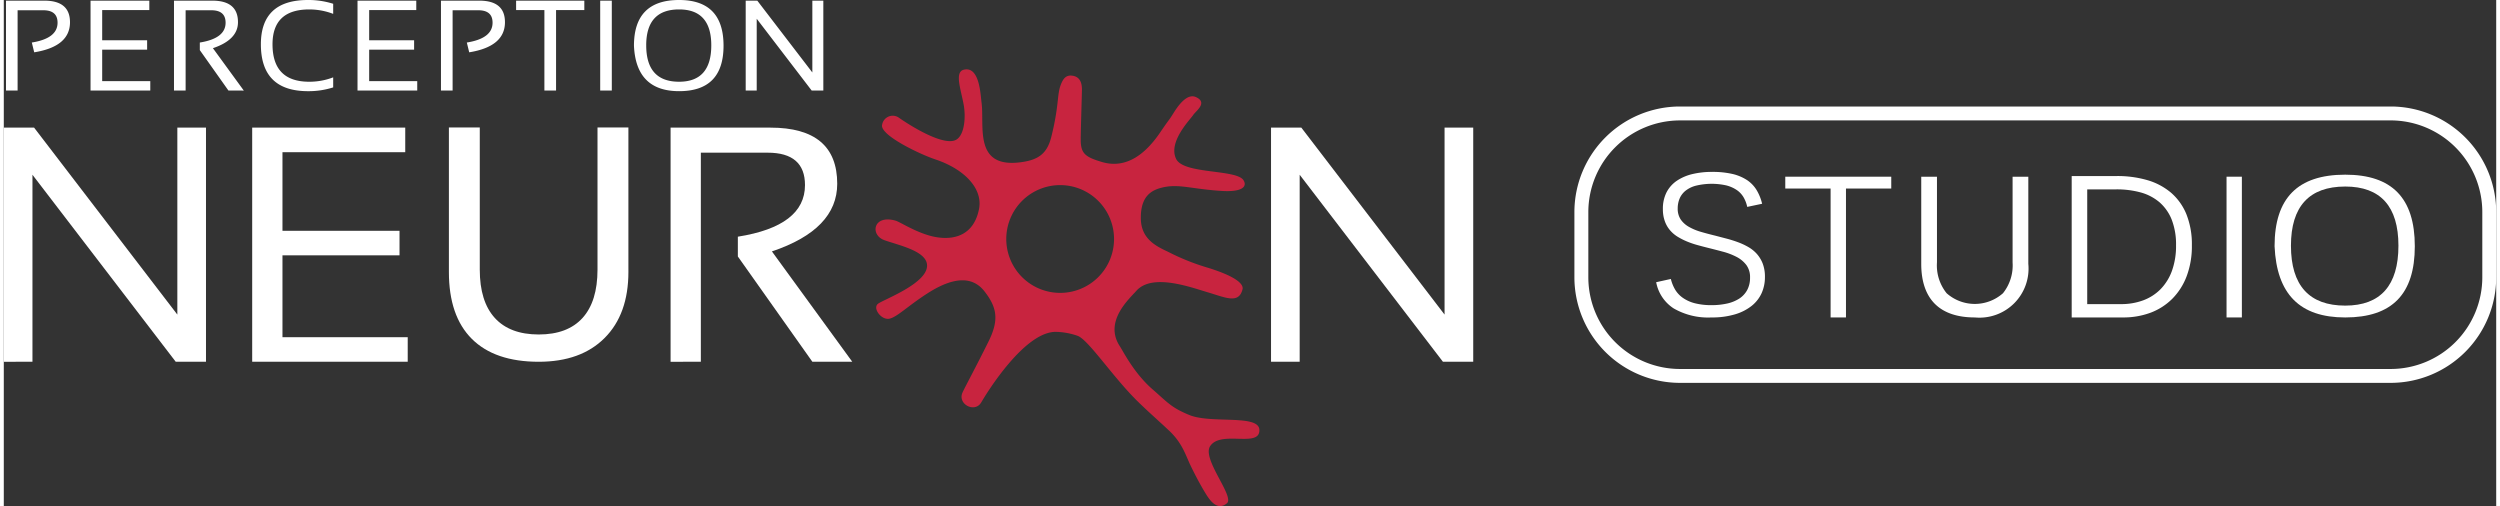
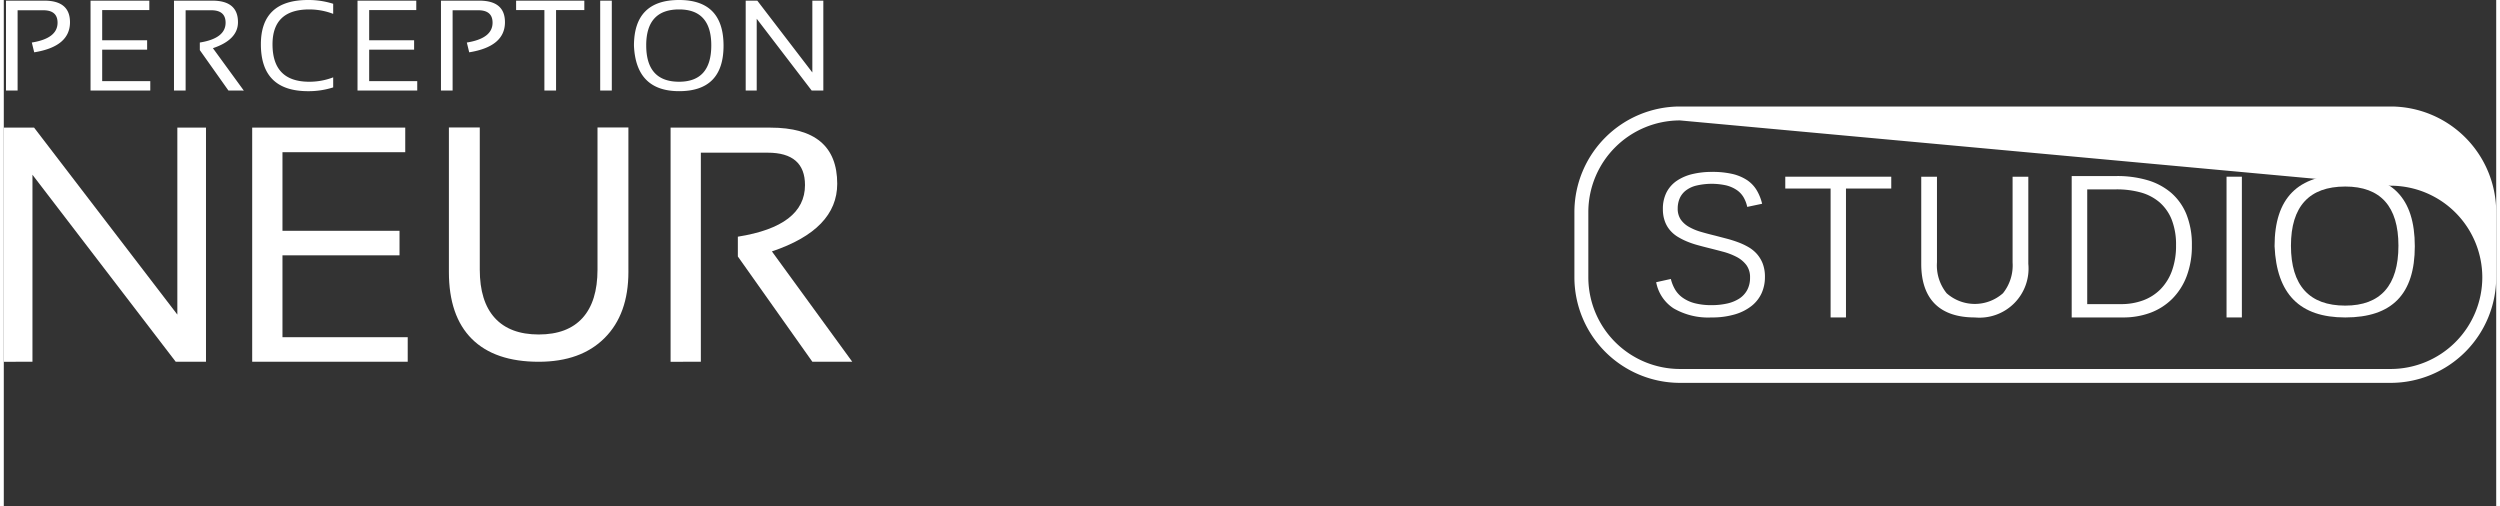
<svg xmlns="http://www.w3.org/2000/svg" width="494" height="100" viewBox="0 0 493.895 100.283">
  <rect x="0" y="0" width="493.895" height="100.283" fill="#333333" stroke="none" />
  <defs>
    <style>.a{fill:#fff;}.b{fill:#c8243f;}</style>
  </defs>
  <g transform="translate(311.236 21.107)">
-     <path class="a" d="M347.852,217.15H207.016A20.937,20.937,0,0,1,186.1,196.236V183.3a20.937,20.937,0,0,1,20.911-20.914H347.852A20.935,20.935,0,0,1,368.763,183.3v12.933A20.935,20.935,0,0,1,347.852,217.15ZM207.016,165.144A18.181,18.181,0,0,0,188.86,183.3v12.933A18.181,18.181,0,0,0,207.016,214.4H347.852a18.179,18.179,0,0,0,18.157-18.159V183.3a18.179,18.179,0,0,0-18.157-18.159Z" transform="translate(-186.105 -162.389)" />
+     <path class="a" d="M347.852,217.15H207.016A20.937,20.937,0,0,1,186.1,196.236V183.3a20.937,20.937,0,0,1,20.911-20.914H347.852A20.935,20.935,0,0,1,368.763,183.3v12.933A20.935,20.935,0,0,1,347.852,217.15ZM207.016,165.144A18.181,18.181,0,0,0,188.86,183.3v12.933A18.181,18.181,0,0,0,207.016,214.4H347.852a18.179,18.179,0,0,0,18.157-18.159a18.179,18.179,0,0,0-18.157-18.159Z" transform="translate(-186.105 -162.389)" />
    <path class="a" d="M221.671,195.327c-3.463,0-6.127-.906-7.917-2.694s-2.7-4.45-2.7-7.924V167.437h3.116v16.986a8.792,8.792,0,0,0,1.915,6.105,8.414,8.414,0,0,0,11.165,0,8.835,8.835,0,0,0,1.906-6.105V167.437h3.116v17.272a9.723,9.723,0,0,1-10.6,10.618Z" transform="translate(-142.33 -153.529)" />
    <path class="a" d="M210.254,195.328V169.784h-8.981v-2.347h21v2.347H213.3v25.544Z" transform="translate(-159.491 -153.53)" />
    <rect class="a" width="3.038" height="27.891" transform="translate(129.222 13.907)" />
    <path class="a" d="M250.469,195.584c-9,0-13.581-4.618-14-14.117,0-9.536,4.581-14.175,14-14.175,9.278,0,13.79,4.64,13.79,14.186C264.259,190.969,259.747,195.584,250.469,195.584Zm0-25.942c-7.135,0-10.754,3.943-10.754,11.72,0,7.877,3.62,11.875,10.754,11.875,7,0,10.545-4,10.545-11.875C261.014,173.584,257.466,169.641,250.469,169.641Z" transform="translate(-97.73 -153.785)" />
    <path class="a" d="M202.97,195.929a13.639,13.639,0,0,1-7.52-1.794A7.9,7.9,0,0,1,192,189.011l-.014-.066,2.909-.642.017.066a7.71,7.71,0,0,0,.837,2.05,5.3,5.3,0,0,0,1.515,1.617,7.282,7.282,0,0,0,2.369,1.075,13.032,13.032,0,0,0,3.358.38,13.8,13.8,0,0,0,3.025-.314,7.489,7.489,0,0,0,2.41-.967,4.7,4.7,0,0,0,1.587-1.694,5.056,5.056,0,0,0,.576-2.477,4.024,4.024,0,0,0-.733-2.5,5.765,5.765,0,0,0-1.923-1.6,13.038,13.038,0,0,0-2.678-1.03c-1-.267-1.994-.523-2.97-.766-.708-.176-1.427-.366-2.149-.565a17.738,17.738,0,0,1-2.069-.711,13.706,13.706,0,0,1-1.851-.945,6.374,6.374,0,0,1-1.507-1.3,5.664,5.664,0,0,1-1.019-1.8,6.929,6.929,0,0,1-.372-2.361,7.133,7.133,0,0,1,.736-3.348,6.258,6.258,0,0,1,2.055-2.287,9.386,9.386,0,0,1,3.08-1.314,16.476,16.476,0,0,1,3.84-.424,17.567,17.567,0,0,1,4.041.4,9.076,9.076,0,0,1,2.868,1.187,6.36,6.36,0,0,1,1.917,1.956,9.555,9.555,0,0,1,1.11,2.7l.017.069-2.953.623-.014-.069a6.339,6.339,0,0,0-.758-1.915,4.5,4.5,0,0,0-1.353-1.394,6.567,6.567,0,0,0-2.038-.884,13.322,13.322,0,0,0-6.047.069,5.544,5.544,0,0,0-2.074,1.039,3.994,3.994,0,0,0-1.132,1.546,5.1,5.1,0,0,0-.358,1.909,3.81,3.81,0,0,0,.59,2.185,4.9,4.9,0,0,0,1.609,1.455,10.814,10.814,0,0,0,2.372.995c.909.267,1.876.523,2.87.763l2.341.612c.774.207,1.537.449,2.267.725a13.077,13.077,0,0,1,2.041.973A6.714,6.714,0,0,1,212,183.41a6.379,6.379,0,0,1,1.124,1.912,7.313,7.313,0,0,1,.416,2.6,7.735,7.735,0,0,1-.647,3.171,6.888,6.888,0,0,1-1.964,2.526,9.719,9.719,0,0,1-3.3,1.689A15.835,15.835,0,0,1,202.97,195.929Z" transform="translate(-175.789 -154.131)" />
    <path class="a" d="M221.875,195.412V167.389h8.989a21.329,21.329,0,0,1,5.958.8,12.793,12.793,0,0,1,4.708,2.477,11.239,11.239,0,0,1,3.069,4.276,16.008,16.008,0,0,1,1.091,6.174,16.879,16.879,0,0,1-1.044,6.155,12.72,12.72,0,0,1-2.881,4.483,12.119,12.119,0,0,1-4.322,2.741,15.455,15.455,0,0,1-5.344.917Zm3.077-2.642h6.73a12.449,12.449,0,0,0,4.358-.747,9.462,9.462,0,0,0,3.441-2.207,10.191,10.191,0,0,0,2.259-3.637,14.563,14.563,0,0,0,.813-5.064,13.57,13.57,0,0,0-.859-5.083,8.97,8.97,0,0,0-2.408-3.436,9.778,9.778,0,0,0-3.722-1.953,17.919,17.919,0,0,0-4.8-.612h-5.81Z" transform="translate(-123.338 -153.613)" />
  </g>
  <g transform="translate(0 0)">
    <g transform="translate(0 13.75)">
      <g transform="translate(172.749)">
-         <path class="b" d="M194.108,228.224c-3.6-1.466-4.308-2.471-7.341-5.114-3.669-3.188-5.8-7.508-6.468-8.522-3.19-4.871,1.752-9.285,3.27-10.988,3.127-3.518,10.625-.755,14.159.295s6.118,2.342,6.876-.573c.278-1.091-1.369-2.565-6.658-4.235a45.491,45.491,0,0,1-8.11-3.229c-2.308-1.083-5.311-2.51-5.38-6.527-.083-4.524,2.1-5.772,4.617-6.282,3.058-.625,5.587.386,11.383.755,4.19.265,5.093-.906,4.352-2.108-1.369-2.223-11.826-1.168-13.344-4.207-1.678-3.348,2.738-7.783,3.35-8.709.548-.843,2.97-2.447.581-3.562-1.785-.838-3.567,1.716-4.463,3.152-1.138,1.818-.557.769-2.672,3.879-3.559,5.227-7.465,7.05-11.562,5.808-3.168-.956-4.14-1.609-4.157-4.317-.011-1.361.182-7.3.24-9.891.047-2.031-.826-2.706-1.829-2.871-1.259-.2-1.934.457-2.49,2.16-.581,1.8-.284,4.105-1.741,9.932-.851,3.414-2.631,4.656-6.333,5.083-9.115,1.055-6.884-7.318-7.5-11.877-.212-1.587-.388-7.207-3.485-6.5-1.915.435-.612,3.863-.047,6.984.446,2.463.143,5.888-1.421,6.858-2.5,1.548-9.578-3.022-11.385-4.3a2.124,2.124,0,0,0-3.347,1.306c-.691,2.039,7.474,5.915,10.542,6.935,5.688,1.89,9.479,5.758,8.636,9.883-1.22,5.979-6.151,6.191-9.595,5.271-3.256-.879-6.066-2.783-6.964-3.031-4.454-1.226-5.041,2.86-2.19,3.876,2.824,1.008,7.892,2.053,8.418,4.6.782,3.753-8.515,7.122-9.669,8s.686,3.339,2.3,2.953c1.534-.364,3.691-2.579,7.54-5.039,5.785-3.7,9.2-2.989,11.239-.383,2.556,3.265,2.9,5.742.8,9.979-2.617,5.276-4.573,8.844-5.129,10.059-1.072,2.317,2.43,4.171,3.708,1.967,1.028-1.772,8.746-14.385,15.068-13.955a13.793,13.793,0,0,1,4.063.793c2.173.868,6.9,8.1,11.826,12.944,2.2,2.155,4.507,4.166,6.319,5.885,2.609,2.474,3.2,4.816,4.264,7,.906,1.862,1.879,3.714,2.961,5.474.926,1.51,2.353,3.364,4.168,1.868,1.606-1.314-4.953-8.726-3.336-11.293,2.077-3.3,9.956.419,9.774-3.29C207.8,228.036,198.391,229.968,194.108,228.224Zm-25.647-24.218a10.678,10.678,0,1,1,10.686-10.679A10.672,10.672,0,0,1,168.461,204.006Z" transform="translate(-131.889 -159.719)" />
-       </g>
+         </g>
      <path class="a" d="M74.859,210.3V173.247L103.247,210.3h6v-46.4h-5.678v37.054L75.184,163.907H69.179v46.4Z" transform="translate(-69.179 -152.367)" />
-       <path class="a" d="M166.014,210.3V173.247L194.4,210.3h6.005v-46.4h-5.68v37.054l-28.388-37.054h-6v46.4Z" transform="translate(90.777 -152.367)" />
      <path class="a" d="M136.771,192.521q0,8.365-4.705,13.084T119,210.325q-8.706,0-13.256-4.535T101.2,192.521V163.9h6.118v28.163q0,6.307,2.981,9.58t8.7,3.276q5.719,0,8.683-3.276t2.967-9.58V163.9h6.121Z" transform="translate(-12.998 -152.388)" />
      <path class="a" d="M117.377,163.907v4.866H93.047v15.575h23.195v4.871H93.047v16.22h24.82V210.3H87.047v-46.4Z" transform="translate(-37.825 -152.367)" />
      <path class="a" d="M123.141,210.3V168.872h13.237q7.4,0,7.4,6.422,0,8.113-13.305,10.224v3.923L145.237,210.3h7.906l-15.922-21.865q12.942-4.352,12.944-13.4,0-11.125-13.234-11.128H117.144v46.4Z" transform="translate(14.987 -152.367)" />
    </g>
    <path class="a" d="M124.437,9.058Q124.437,0,133.379,0q8.81,0,8.809,9.058,0,9.012-8.809,9.008Q124.833,18.067,124.437,9.058Zm2.43-.074q0,7.216,6.513,7.213,6.382,0,6.379-7.213,0-7.115-6.379-7.114Q126.864,1.87,126.866,8.984Zm-76.359-.2Q50.508,0,59.847,0a16.163,16.163,0,0,1,4.988.749v2A13.259,13.259,0,0,0,60.1,1.87q-7.289,0-7.287,6.916,0,7.417,7.287,7.412a13.2,13.2,0,0,0,4.735-.87v1.991a15.944,15.944,0,0,1-4.988.749Q50.512,18.067,50.508,8.785Zm109.145,9.157L148.761,3.715V17.943h-2.182V.129h2.3l10.906,14.228V.129h2.177V17.943Zm-41.907,0V.129h2.3V17.943Zm-11.058,0V2h-5.606V.129H114.6V2h-5.6V17.943Zm-20.494,0V.129h7.6q5.08,0,5.08,4.27,0,4.824-7.086,5.968l-.471-1.939c3.4-.546,5.1-1.85,5.1-3.93q0-2.466-2.834-2.465H88.5V17.943Zm-16.537,0V.129H81.3V2H71.966V7.977h8.905V9.844H71.966v6.229h9.525v1.87Zm-25.579,0-5.67-8.009V8.428c3.407-.546,5.107-1.85,5.107-3.93q0-2.466-2.839-2.465H35.595V17.943H33.289V.129h7.6q5.087,0,5.08,4.27,0,3.481-4.966,5.148l6.119,8.4Zm-27.324,0V.129H28.4V2H19.061V7.977h8.905V9.844H19.061v6.229h9.53v1.87ZM0,17.943V.129H7.6q5.076,0,5.082,4.27,0,4.824-7.091,5.968L5.117,8.428c3.4-.546,5.1-1.85,5.1-3.93q0-2.466-2.836-2.465H2.3V17.943Z" transform="translate(0.437)" />
  </g>
</svg>